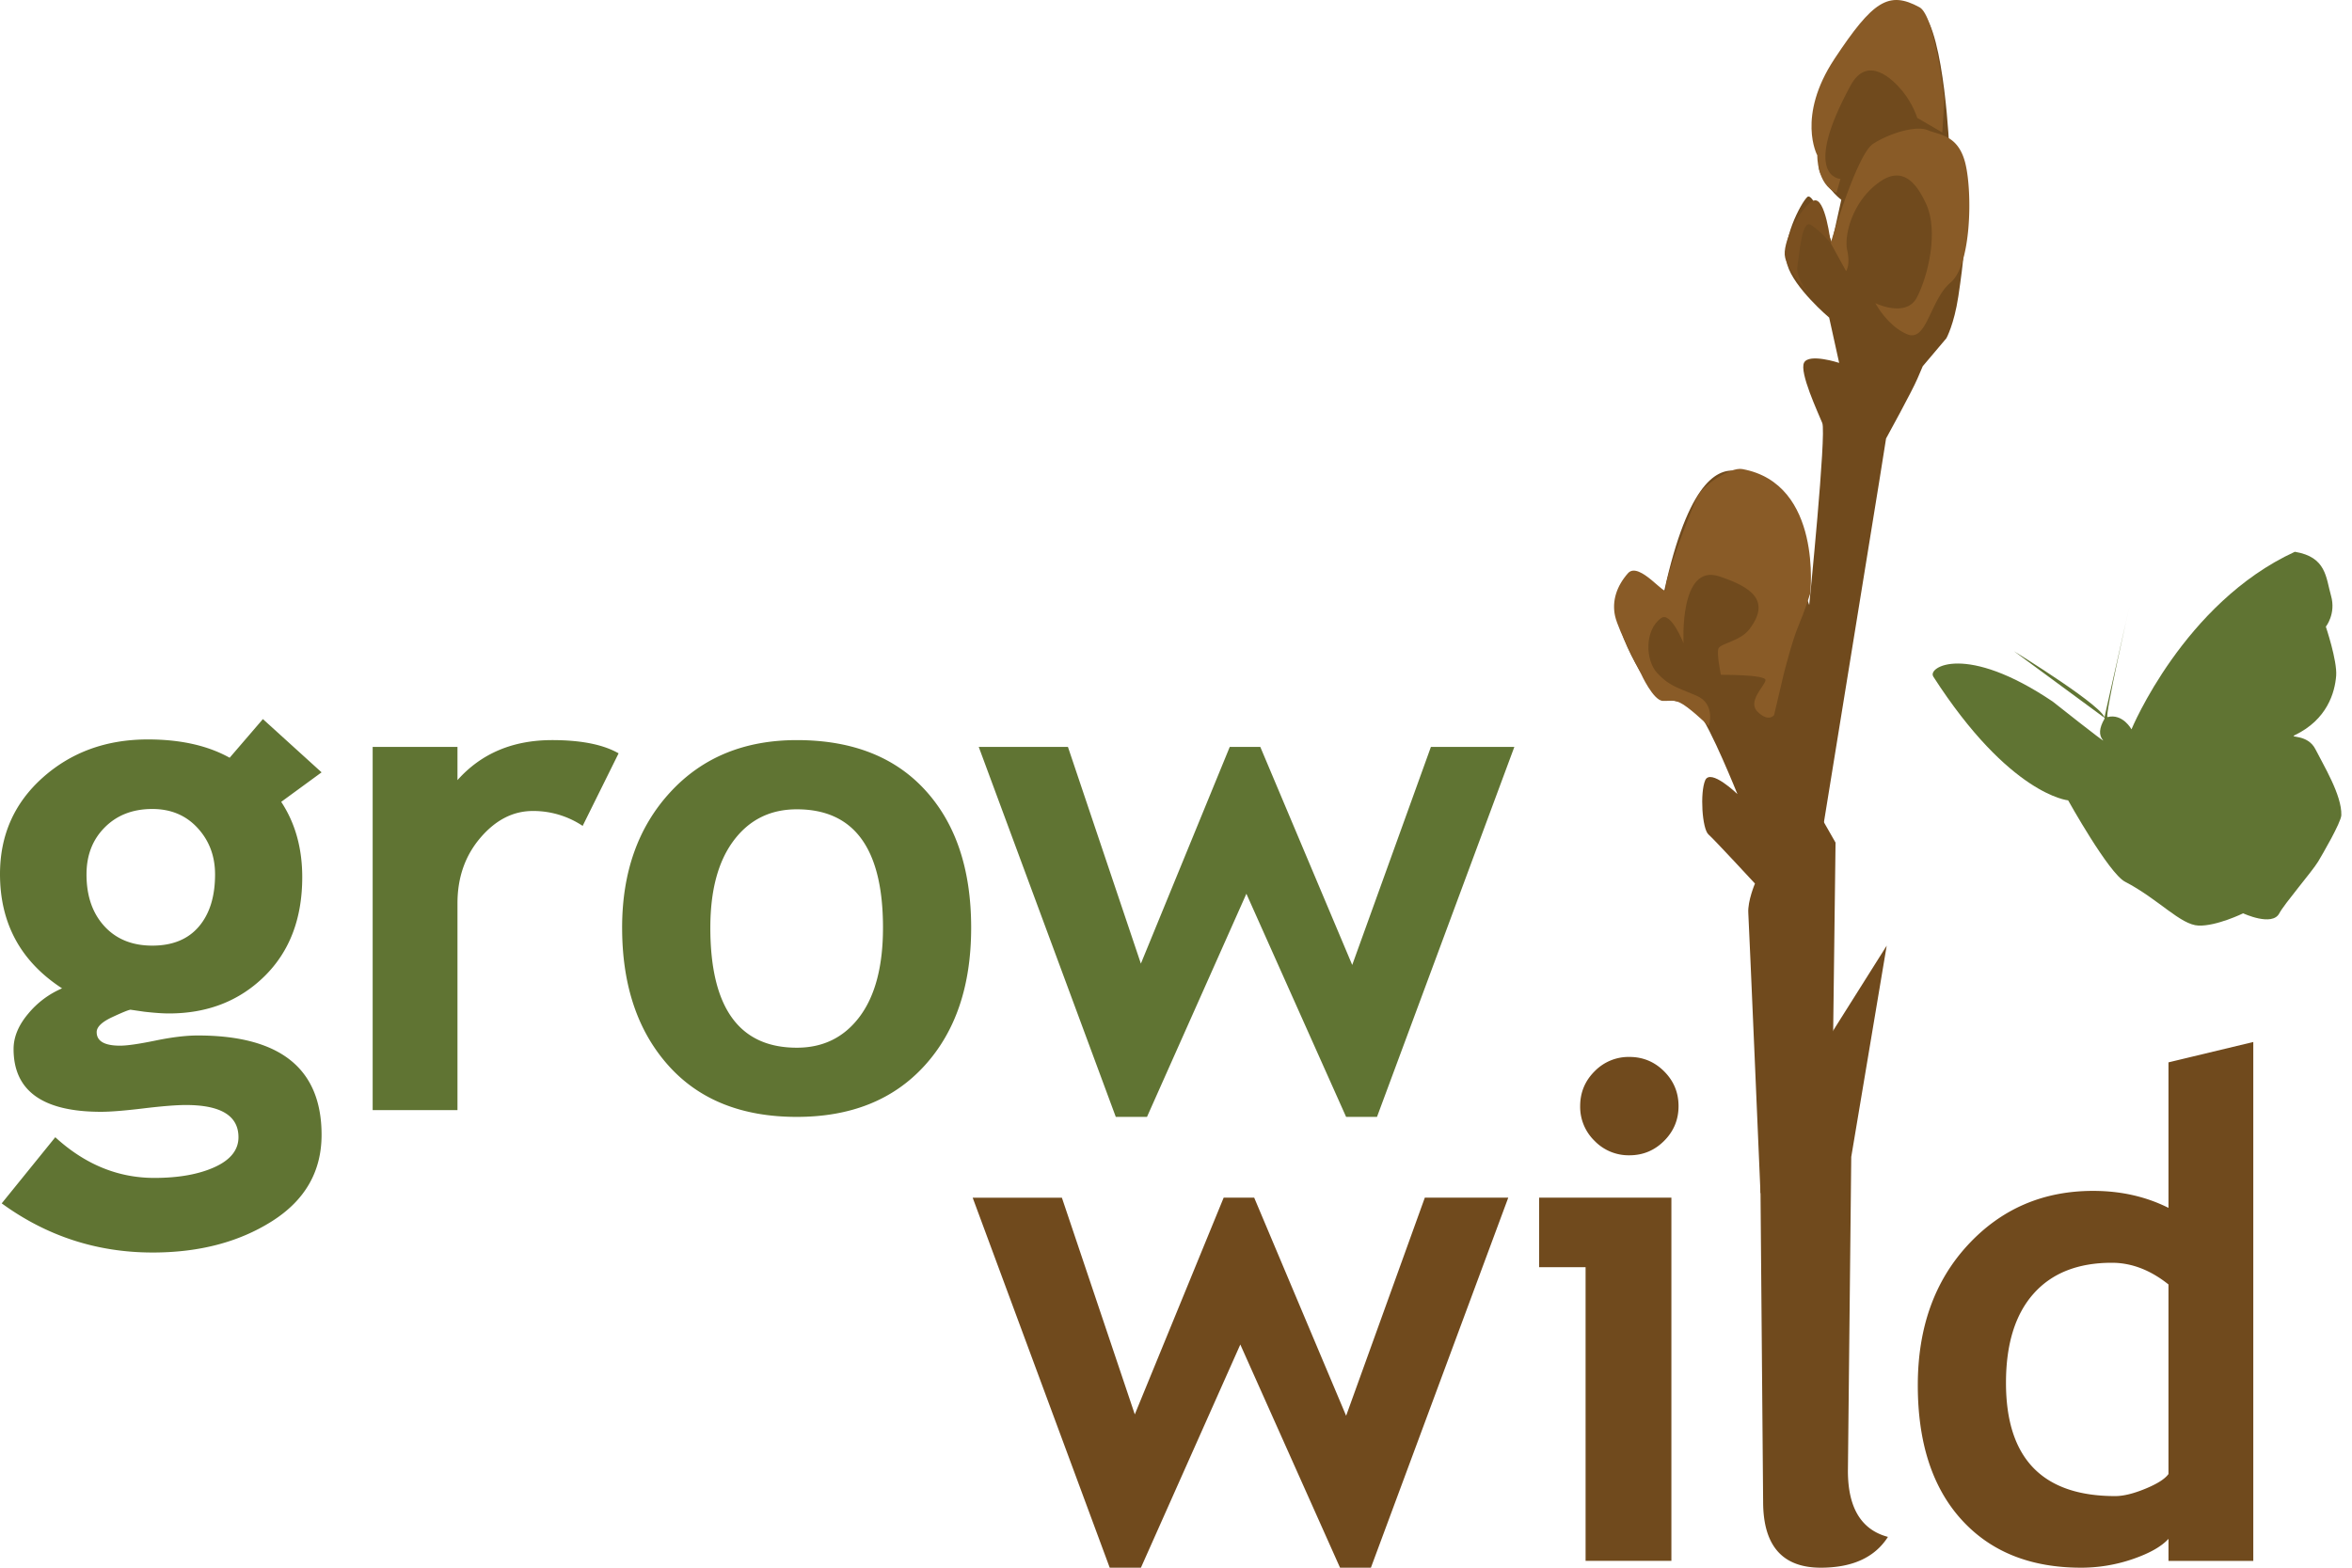
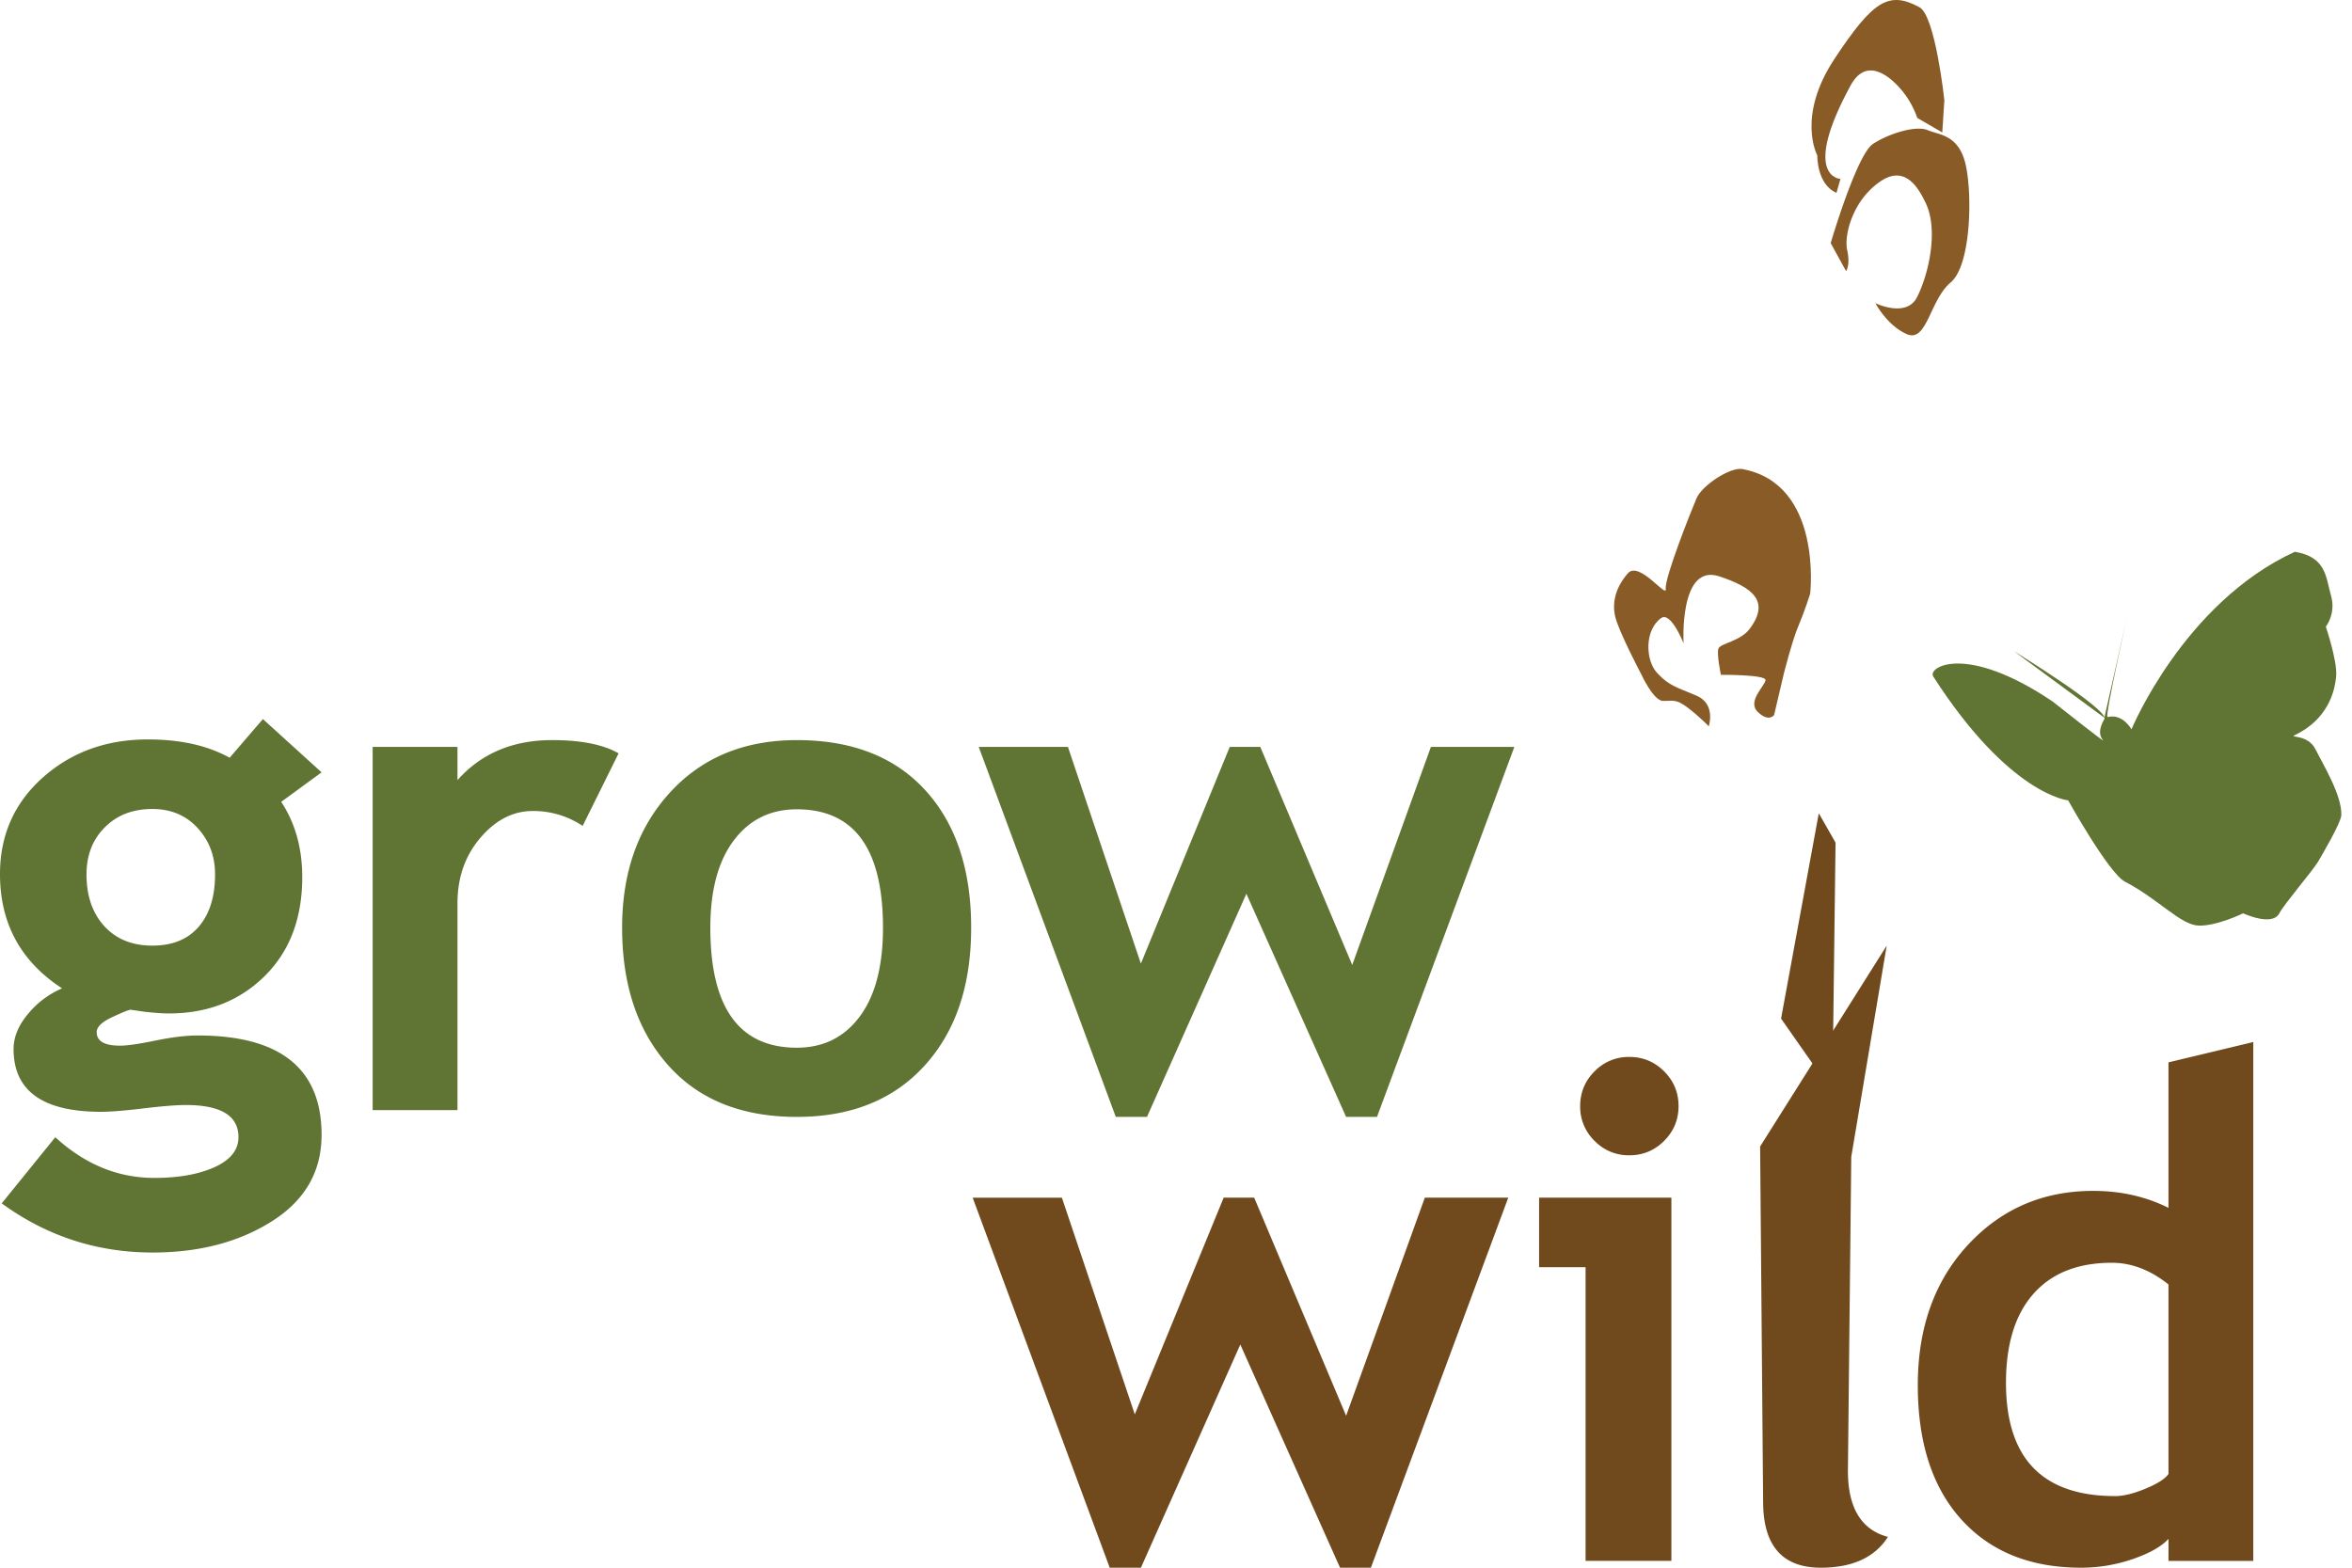
<svg xmlns="http://www.w3.org/2000/svg" width="105" height="70" fill="none" viewBox="0 0 105 70">
  <path fill="#607433" d="m.076 53.733 2.392-2.954c1.323 1.212 2.797 1.817 4.422 1.817 1.09 0 1.99-.162 2.696-.484.706-.322 1.06-.768 1.06-1.333 0-.958-.783-1.438-2.348-1.438-.424 0-1.055.05-1.893.151-.837.101-1.469.152-1.893.152-2.604 0-3.906-.934-3.906-2.802 0-.535.217-1.06.65-1.574a3.992 3.992 0 0 1 1.515-1.136C.924 42.93 0 41.23 0 39.03c0-1.737.636-3.173 1.908-4.309 1.273-1.135 2.837-1.704 4.694-1.704 1.455 0 2.671.273 3.65.818l1.484-1.727 2.62 2.378-1.802 1.318c.626.949.939 2.069.939 3.361 0 1.848-.563 3.324-1.689 4.43-1.126 1.105-2.546 1.657-4.263 1.657-.272 0-.635-.025-1.09-.076l-.621-.09c-.071 0-.341.108-.81.326-.469.217-.704.442-.704.673 0 .404.348.606 1.045.606.313 0 .838-.076 1.575-.227.736-.152 1.368-.228 1.893-.228 3.684 0 5.527 1.48 5.527 4.437 0 1.635-.737 2.92-2.21 3.854-1.475.934-3.251 1.4-5.332 1.4-2.483 0-4.73-.732-6.738-2.195v.002Zm3.786-14.689c0 .96.265 1.73.795 2.31.53.58 1.244.87 2.143.87.898 0 1.59-.282 2.074-.847.484-.565.727-1.343.727-2.332 0-.818-.26-1.51-.78-2.074-.519-.565-1.193-.848-2.021-.848-.869 0-1.575.272-2.12.818-.546.545-.818 1.245-.818 2.103Zm22.15-2.166a3.969 3.969 0 0 0-2.226-.666c-.879 0-1.659.4-2.34 1.197-.681.798-1.023 1.772-1.023 2.923v9.237h-3.786V33.35h3.786v1.484c1.06-1.191 2.469-1.787 4.225-1.787 1.292 0 2.281.197 2.968.591l-1.605 3.241v-.002Zm1.761 4.544c0-2.473.715-4.488 2.143-6.042 1.428-1.556 3.314-2.333 5.655-2.333 2.464 0 4.377.747 5.74 2.242 1.363 1.495 2.044 3.538 2.044 6.133s-.694 4.638-2.082 6.163c-1.388 1.525-3.289 2.286-5.702 2.286-2.462 0-4.378-.77-5.746-2.31-1.369-1.539-2.052-3.586-2.052-6.14Zm3.938 0c0 3.573 1.287 5.36 3.861 5.36 1.181 0 2.118-.464 2.81-1.393.691-.929 1.037-2.251 1.037-3.967 0-3.523-1.282-5.285-3.847-5.285-1.18 0-2.12.464-2.817 1.393-.697.928-1.044 2.226-1.044 3.892Zm29.761 8.449h-1.378l-4.452-9.964-4.437 9.964h-1.393l-6.118-16.52h3.982l3.256 9.676L54.9 33.35h1.363l4.104 9.737 3.513-9.737h3.725l-6.132 16.52Z" />
  <path fill="#704A1D" d="M61.201 70h-1.378l-4.452-9.965L50.934 70h-1.393l-6.118-16.521h3.983l3.255 9.676 3.967-9.677h1.363l4.104 9.738 3.513-9.738h3.725L61.201 70Zm9.584-.303V56.582H68.71v-3.105h5.906v16.219h-3.831Zm1.954-22.503c.605 0 1.123.214 1.552.643.43.43.644.947.644 1.553 0 .605-.215 1.123-.644 1.552-.429.43-.947.644-1.552.644a2.116 2.116 0 0 1-1.553-.644 2.116 2.116 0 0 1-.643-1.552c0-.606.214-1.124.643-1.553a2.116 2.116 0 0 1 1.553-.643Zm5.837 4 5.652-8.97-1.583 9.433-.149 14.018c0 1.65.596 2.633 1.787 2.95-.586.917-1.585 1.375-2.998 1.375-1.716 0-2.574-.983-2.574-2.95l-.134-15.856h-.001Zm18.232 18.503v-.985c-.313.343-.844.644-1.59.901A7.058 7.058 0 0 1 92.9 70c-2.261 0-4.04-.717-5.338-2.15-1.297-1.434-1.946-3.432-1.946-5.997s.745-4.651 2.234-6.262c1.49-1.611 3.355-2.416 5.595-2.416 1.232 0 2.352.253 3.362.758v-6.497l3.786-.909v23.17h-3.786Zm0-12.343c-.808-.646-1.65-.969-2.53-.969-1.514 0-2.68.462-3.498 1.385-.818.924-1.227 2.249-1.227 3.975 0 3.372 1.626 5.058 4.876 5.058.364 0 .81-.108 1.34-.326.531-.217.877-.436 1.038-.659v-8.465.001Z" />
-   <path fill="#704A1D" d="M82.024 52.01 80.83 40.383l3.057-18.842.312-1.96s1.165-2.12 1.4-2.673l.237-.554 1.056-1.25s.342-.611.533-1.866c.958-6.279-.393-6.446-.393-6.446s-.216-5.325-1.245-6.286c-1.03-.962-2.922.716-3.205 1.38-.284.665-1.744 5.014-1.316 5.85.429.837.935 1.183.935 1.183l-.423 1.912s-.805-2.305-1.095-2.035c-.29.27-1.191 1.978-.894 3.02.297 1.04 1.87 2.366 1.87 2.366l.446 2.022s-1.339-.44-1.565-.013c-.225.426.621 2.227.812 2.7.19.473-.584 8.123-.584 8.123s-1.94-5.885-3.33-5.998c-.84-.068-2.174.6-3.253 5.895 0 0-1.51-1.777-1.965-.401-.455 1.375 1.4 4.39 1.953 4.625.553.235 1.138.092 1.66.707.524.615 1.73 3.615 1.73 3.615s-1.203-1.166-1.439-.613c-.236.553-.138 2.164.148 2.417.285.252 2.074 2.192 2.074 2.192s-.33.775-.297 1.312c.033.536.544 12.511.544 12.511l3.192-.227.238-1.043v.005Z" />
  <path fill="#895B27" d="m82.415 12.106-.688-1.251s1.161-3.953 1.887-4.428a3.95 3.95 0 0 1 .526-.288c.688-.317 1.512-.5 1.917-.328.517.22 1.371.198 1.686 1.5.314 1.301.263 4.528-.661 5.302s-1.058 2.689-1.944 2.311c-.887-.377-1.415-1.387-1.415-1.387s1.37.67 1.853-.257c.483-.928.997-2.959.39-4.223-.313-.65-.902-1.705-2.002-.969-1.253.839-1.649 2.407-1.5 3.081.15.674-.05.937-.05.937Z" />
  <path fill="#895B27" d="m81.986 8.61.177-.621s-1.782-.064.453-4.173c.75-1.377 1.872-.297 2.33.27.46.569.645 1.178.645 1.178l1.118.65.093-1.443S86.397.707 85.692.324c-1.378-.75-2.082-.284-3.793 2.3-1.711 2.585-.77 4.313-.77 4.313s-.03 1.296.857 1.673Z" />
-   <path fill="#7B5020" d="M80.943 13.31s-.802-.777-.699-1.43c.103-.653.196-2.097.607-1.834.412.263.877.809.877.809s-.237-2.107-.763-1.895c-.526.212-1.334 1.7-1.29 2.415.044.716 1.268 1.936 1.268 1.936Z" />
  <path fill="#895B27" d="M76.284 32.429s.335-.99-.55-1.368c-.886-.378-1.213-.43-1.751-1.008-.539-.58-.566-1.927.174-2.454.437-.313 1.002 1.125 1.002 1.125s-.205-3.584 1.592-2.989c1.432.475 2.323 1.082 1.344 2.364-.401.526-1.281.631-1.376.853-.095.221.107 1.18.107 1.18s2.012-.015 1.992.237c-.02.252-.84.95-.344 1.423.496.473.727.135.727.135l.428-1.822s.376-1.497.659-2.161c.282-.664.524-1.434.524-1.434s.573-4.913-3.035-5.566c-.53-.095-1.79.72-2.041 1.31-.252.59-1.436 3.575-1.372 4.038.065.464-1.182-1.265-1.687-.696-.504.57-.724 1.238-.575 1.913.15.674 1.164 2.589 1.164 2.589s.54 1.189.972 1.199c.432.01.568-.107 1.096.293.527.4.95.84.95.84v-.001Z" />
  <path fill="#704A1D" d="m79.512 45.483 1.684-9.169.748 1.31-.14 11.133-2.292-3.274Z" />
  <path fill="#607433" d="M86.305 30.201c-.26-.403 1.441-1.499 5.333 1.124 0 0 2.396 1.899 2.249 1.73-.202-.23-.173-.548.058-.95.23-.404-4.036-3.028-4.036-3.028l4.036 2.97 1.124-4.988s-1.134 4.997-.98 4.959c.68-.17 1.066.548 1.066.548s2.335-5.65 7.293-7.928c1.413.231 1.384 1.153 1.615 1.96.231.808-.231 1.384-.231 1.384s.512 1.52.461 2.19c-.058.75-.403 1.96-1.846 2.653-.276.133.577-.058.923.634.346.692 1.182 2.047 1.153 2.94-.011.326-.86 1.78-1.038 2.076-.26.432-1.51 1.885-1.73 2.306-.317.606-1.615 0-1.615 0s-1.181.576-1.989.548c-.807-.029-1.787-1.182-3.286-1.96-.724-.376-2.537-3.632-2.537-3.632s-2.614-.228-6.026-5.535" />
</svg>